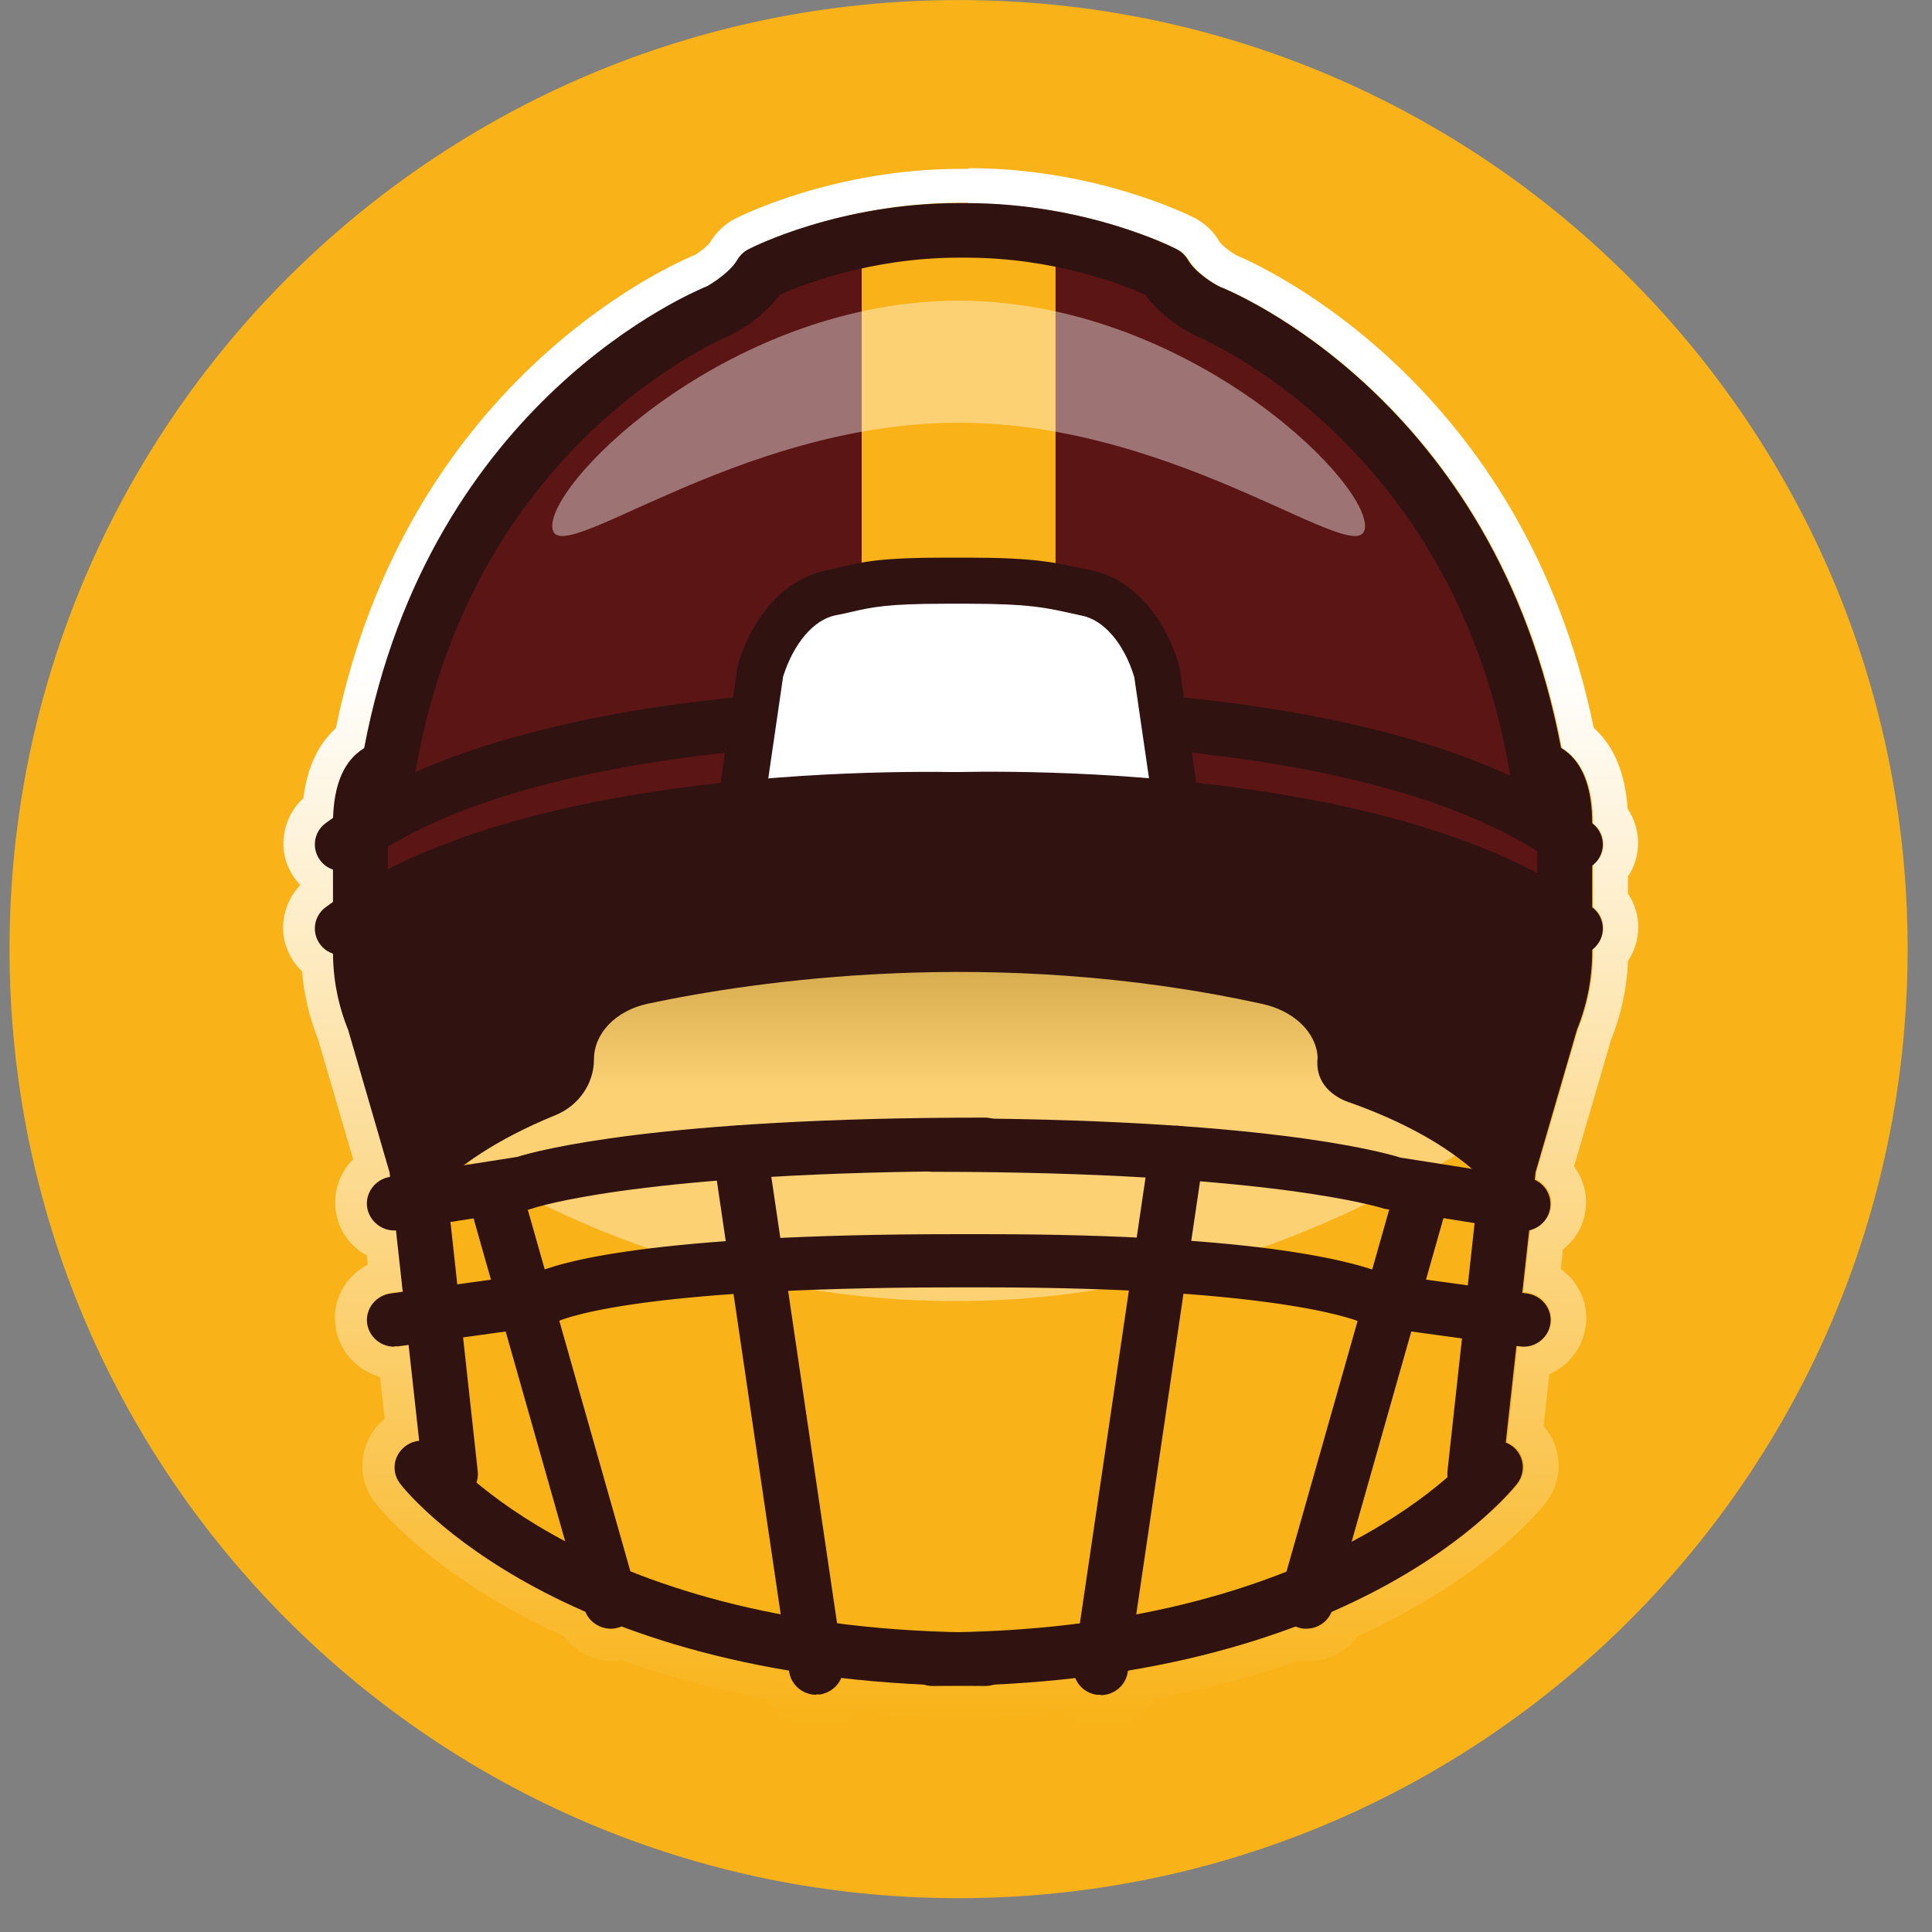
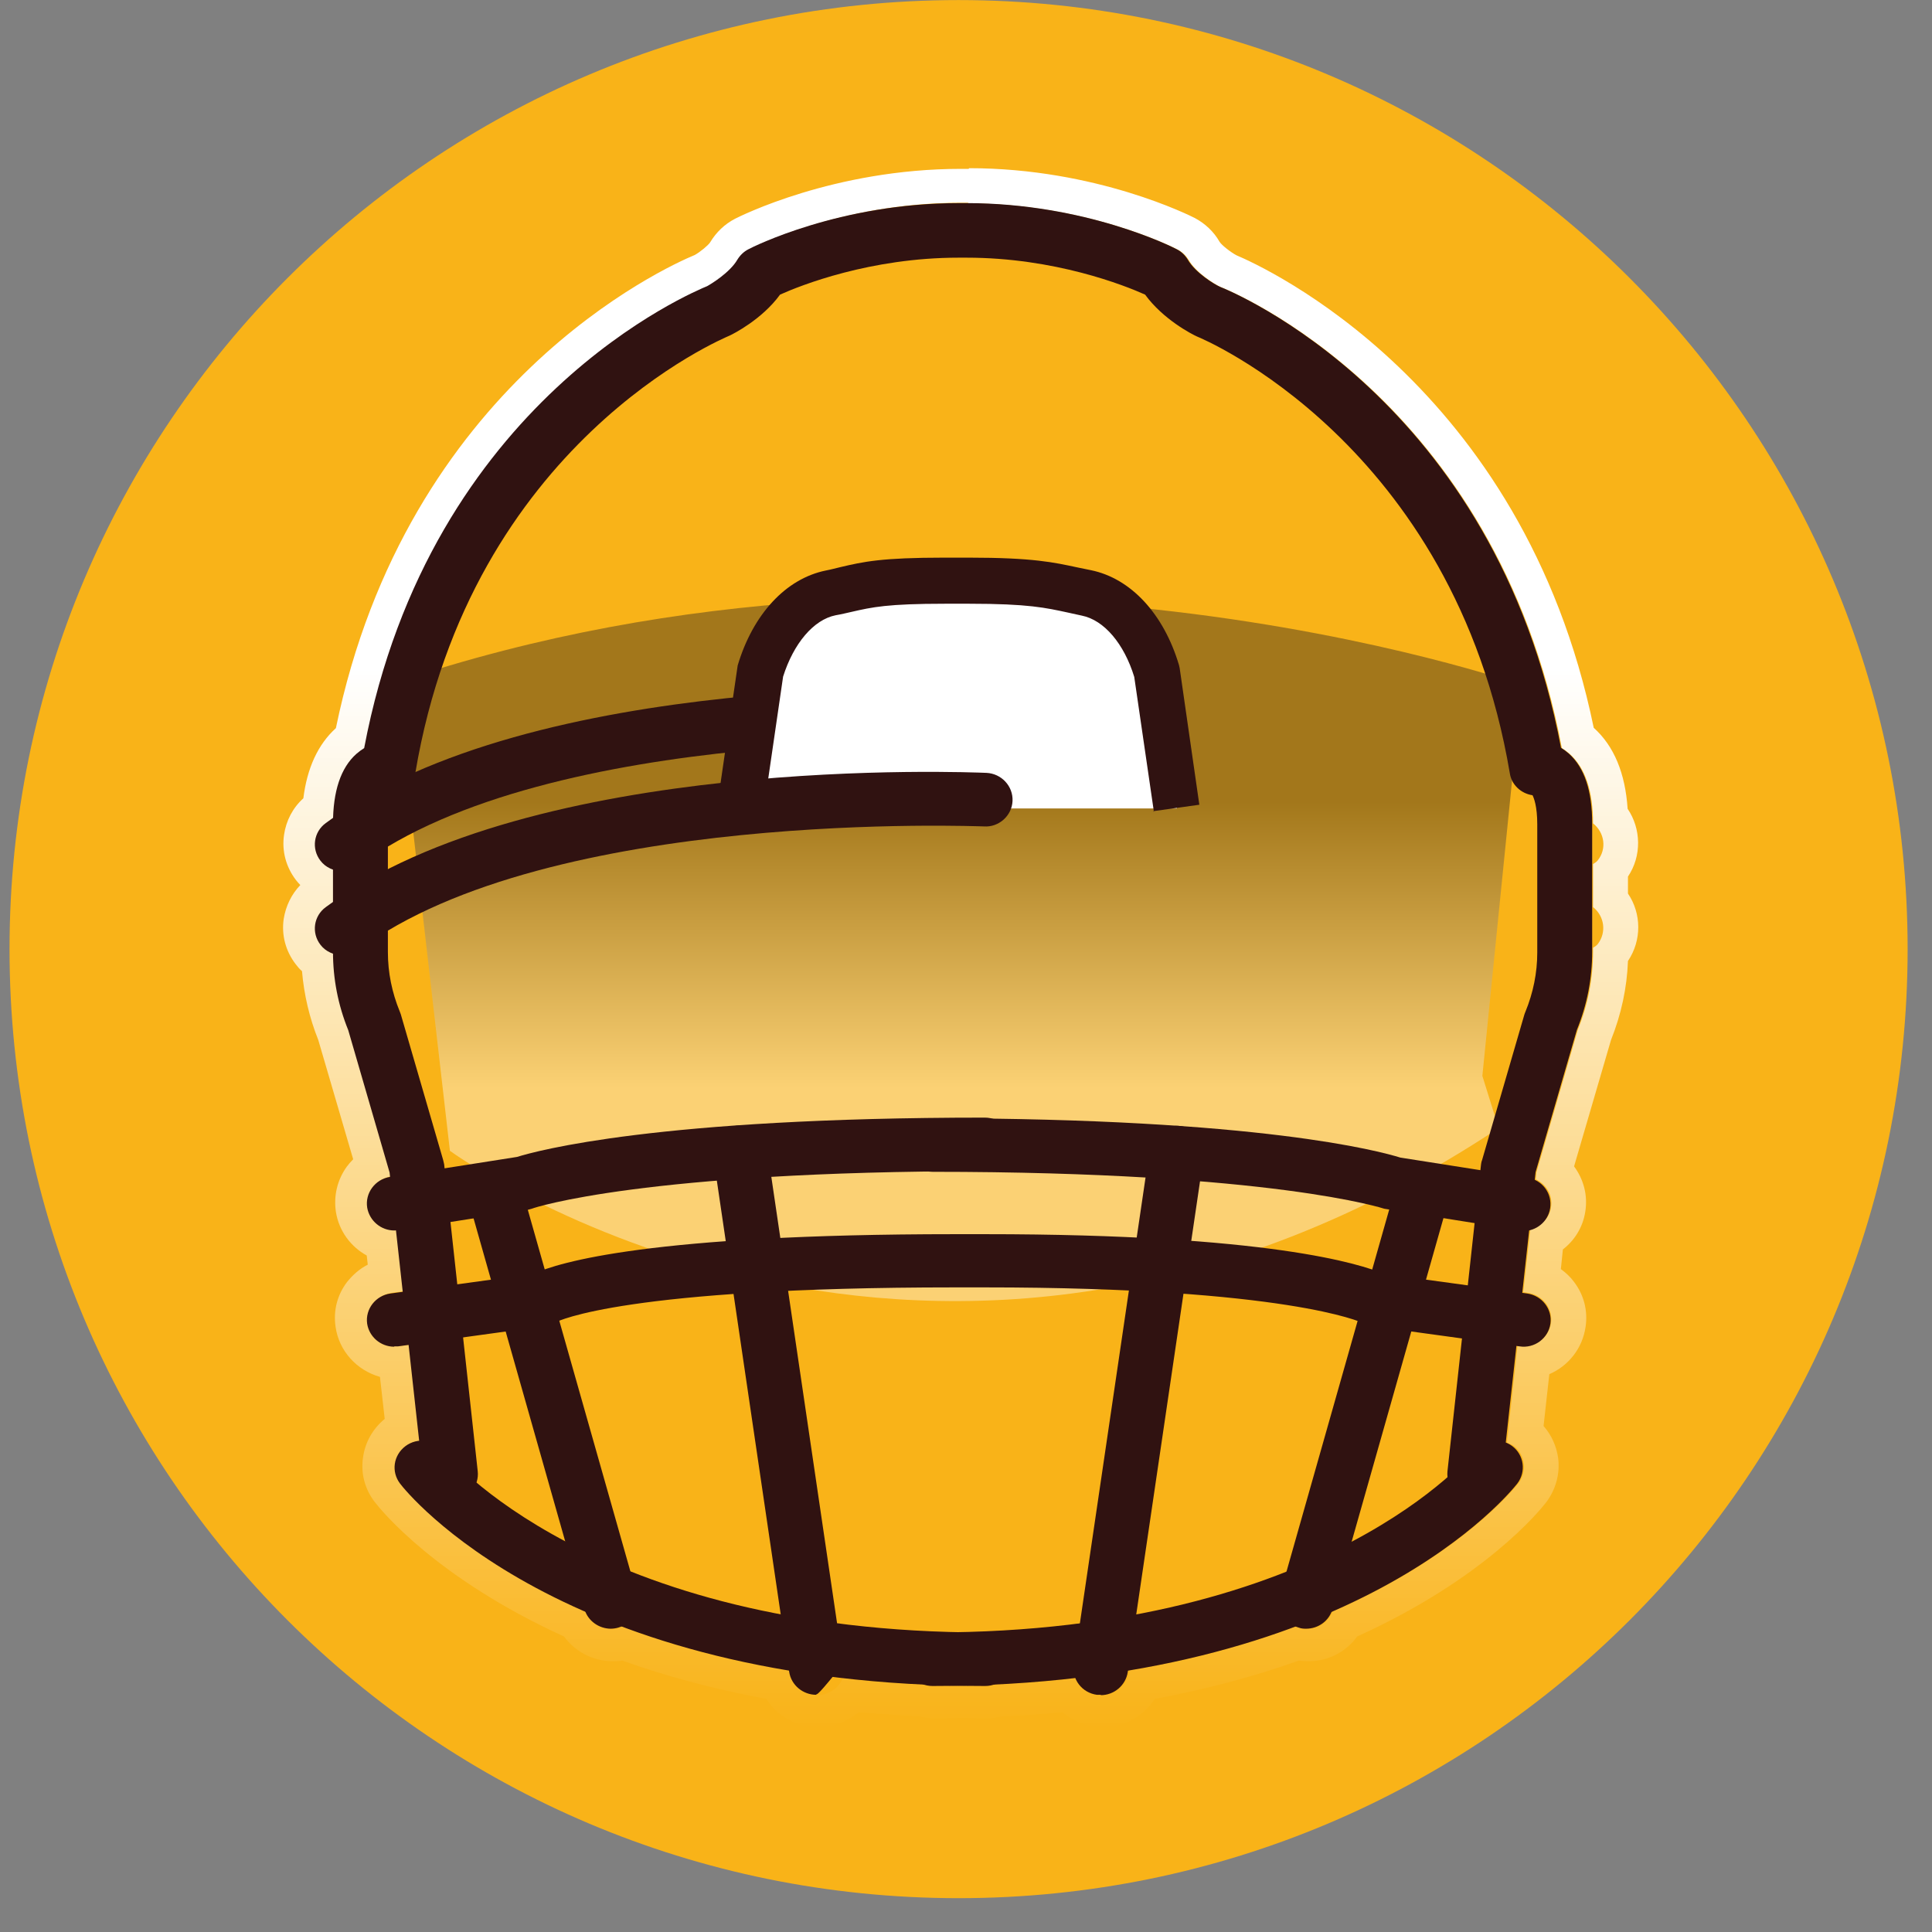
<svg xmlns="http://www.w3.org/2000/svg" width="57" height="57" viewBox="0 0 57 57" fill="none">
  <rect x="0" y="0" width="57" height="57" fill="#808080" stroke="none" />
  <path d="M28.281 56.002C43.745 56.002 56.281 43.466 56.281 28.002C56.281 12.538 43.745 0.002 28.281 0.002C12.817 0.002 0.281 12.538 0.281 28.002C0.281 43.466 12.817 56.002 28.281 56.002Z" fill="#F9B318" />
  <path d="M28.54 6.002C32.06 6.002 34.63 7.302 34.74 7.362C34.88 7.432 34.99 7.542 35.07 7.672C35.29 8.052 35.84 8.392 36.02 8.472C36.3 8.582 44.13 11.762 46.08 22.072C46.16 22.122 46.23 22.172 46.31 22.242C46.77 22.652 47 23.342 47 24.292C47.34 24.562 47.41 25.042 47.14 25.382C47.1 25.432 47.05 25.462 47 25.492V26.762C47.34 27.032 47.4 27.512 47.14 27.852C47.1 27.902 47.05 27.932 47 27.962V28.072C47 28.872 46.85 29.642 46.55 30.382L45.33 34.582L45.31 34.792C45.62 34.942 45.82 35.262 45.76 35.622C45.71 35.942 45.46 36.182 45.15 36.252L44.94 38.122L45.07 38.142C45.51 38.202 45.82 38.602 45.76 39.032C45.7 39.422 45.36 39.712 44.97 39.712C44.93 39.712 44.89 39.712 44.85 39.712H44.77L44.46 42.562C44.52 42.592 44.59 42.612 44.65 42.652C45 42.912 45.07 43.412 44.8 43.762C44.69 43.902 43.09 45.892 39.32 47.542C39.2 47.852 38.9 48.052 38.58 48.052C38.51 48.052 38.44 48.052 38.36 48.022C38.32 48.022 38.3 47.992 38.27 47.972C36.88 48.492 35.24 48.952 33.33 49.272V49.322C33.26 49.712 32.92 50.002 32.53 50.002C32.49 50.002 32.45 50.002 32.41 50.002C32.11 49.962 31.89 49.762 31.79 49.502C31.02 49.592 30.21 49.652 29.36 49.692C29.28 49.722 29.19 49.742 29.1 49.742C28.83 49.742 28.59 49.722 28.33 49.722C28.07 49.722 27.83 49.742 27.56 49.742C27.47 49.742 27.38 49.722 27.3 49.692C26.45 49.652 25.64 49.592 24.87 49.502C24.77 49.752 24.54 49.952 24.25 50.002C24.21 50.002 24.17 50.002 24.13 50.002C23.74 50.002 23.39 49.722 23.33 49.322V49.272C21.41 48.952 19.77 48.492 18.38 47.972C18.35 47.982 18.32 48.012 18.29 48.022C18.22 48.042 18.14 48.052 18.07 48.052C17.74 48.052 17.45 47.852 17.33 47.542C13.57 45.892 11.96 43.902 11.85 43.762C11.58 43.412 11.65 42.922 12 42.652C12.12 42.562 12.27 42.522 12.41 42.512L12.1 39.672L11.79 39.712C11.79 39.712 11.71 39.712 11.68 39.712C11.28 39.712 10.94 39.422 10.88 39.032C10.82 38.602 11.13 38.202 11.57 38.142L11.93 38.092L11.73 36.282C11.73 36.282 11.7 36.282 11.68 36.282C11.29 36.282 10.95 36.002 10.89 35.612C10.82 35.182 11.12 34.772 11.56 34.702L11.55 34.572L10.33 30.372C10.03 29.642 9.88 28.882 9.88 28.102C9.74 28.052 9.6 27.972 9.5 27.852C9.23 27.502 9.3 27.012 9.66 26.742C9.73 26.692 9.81 26.642 9.88 26.592V25.622C9.74 25.572 9.6 25.492 9.51 25.372C9.24 25.022 9.31 24.532 9.67 24.262C9.74 24.202 9.82 24.152 9.9 24.102C9.93 23.252 10.15 22.612 10.58 22.232C10.66 22.162 10.73 22.112 10.81 22.062C12.76 11.762 20.59 8.572 20.93 8.432C21.04 8.372 21.6 8.032 21.82 7.652C21.9 7.522 22.01 7.412 22.15 7.342C22.26 7.282 24.83 5.982 28.35 5.982H28.58M28.58 4.982H28.35C24.59 4.982 21.81 6.392 21.69 6.452C21.38 6.612 21.13 6.852 20.95 7.152C20.89 7.242 20.66 7.432 20.5 7.522C19.63 7.882 12 11.332 9.91 21.482C9.38 21.962 9.06 22.662 8.95 23.552C8.64 23.832 8.44 24.212 8.38 24.632C8.31 25.112 8.44 25.582 8.73 25.962C8.77 26.012 8.81 26.062 8.86 26.112C8.6 26.382 8.43 26.732 8.37 27.112C8.3 27.592 8.43 28.062 8.72 28.442C8.78 28.522 8.84 28.592 8.91 28.652C8.97 29.352 9.13 30.032 9.39 30.682L10.42 34.202C10.35 34.272 10.29 34.342 10.23 34.422C9.95 34.812 9.84 35.282 9.91 35.752C10 36.322 10.35 36.782 10.82 37.042L10.85 37.312C10.61 37.432 10.41 37.612 10.24 37.822C9.95 38.202 9.83 38.672 9.9 39.142C10 39.862 10.53 40.432 11.21 40.622L11.35 41.862C11 42.152 10.77 42.552 10.71 43.002C10.64 43.482 10.77 43.952 11.07 44.332C11.25 44.562 12.87 46.562 16.64 48.282C16.97 48.732 17.5 49.012 18.08 49.012C18.17 49.012 18.27 49.012 18.36 48.992C19.67 49.462 21.1 49.842 22.61 50.122C22.93 50.632 23.5 50.962 24.14 50.962C24.22 50.962 24.31 50.962 24.39 50.942C24.75 50.892 25.07 50.742 25.33 50.512C25.88 50.562 26.48 50.602 27.14 50.642C27.26 50.672 27.41 50.702 27.57 50.702C27.73 50.702 27.91 50.702 28.07 50.692C28.17 50.692 28.26 50.692 28.36 50.682C28.42 50.682 28.52 50.682 28.61 50.692C28.77 50.692 28.94 50.702 29.11 50.702C29.28 50.702 29.42 50.672 29.54 50.642C30.2 50.612 30.79 50.572 31.35 50.512C31.61 50.742 31.93 50.892 32.28 50.942C32.37 50.952 32.45 50.962 32.54 50.962C33.17 50.962 33.74 50.632 34.07 50.122C35.58 49.842 37.01 49.462 38.32 48.992C38.41 49.002 38.51 49.012 38.6 49.012C39.18 49.012 39.71 48.742 40.04 48.282C43.81 46.572 45.43 44.562 45.61 44.332C45.9 43.952 46.03 43.482 45.97 43.012C45.92 42.662 45.77 42.332 45.54 42.072L45.71 40.542C46.27 40.302 46.69 39.782 46.78 39.142C46.85 38.672 46.73 38.202 46.44 37.822C46.33 37.672 46.2 37.552 46.05 37.442L46.11 36.862C46.46 36.592 46.7 36.202 46.77 35.752C46.85 35.262 46.72 34.792 46.44 34.412L47.53 30.682C47.83 29.932 48 29.152 48.03 28.352C48.44 27.742 48.43 26.952 48.03 26.362V25.862C48.44 25.252 48.42 24.452 48.02 23.862C47.95 22.812 47.62 22.012 47.02 21.472C44.93 11.322 37.26 7.862 36.48 7.532C36.31 7.442 36.04 7.232 35.98 7.132C35.81 6.832 35.55 6.592 35.25 6.432C35.13 6.372 32.35 4.962 28.59 4.962L28.58 4.982Z" fill="url(#paint0_linear_1019_141741)" />
  <path style="mix-blend-mode:multiply" opacity="0.4" d="M11.684 20.132L13.274 33.952C13.274 33.952 27.484 44.362 44.214 33.282L43.734 31.742L44.894 20.212C44.894 20.212 28.584 14.452 11.694 20.132H11.684Z" fill="url(#paint1_linear_1019_141741)" />
-   <path d="M38.874 31.192C38.834 30.452 38.164 29.822 37.254 29.622C29.294 27.872 22.174 28.962 19.114 29.612C18.174 29.812 17.524 30.482 17.524 31.252C17.524 31.972 17.074 32.622 16.384 32.902C12.784 34.372 12.014 36.162 12.014 36.162L10.254 27.852C24.414 17.612 46.844 27.762 46.844 27.762L44.704 36.102C44.704 36.102 44.054 34.032 39.834 32.532C39.834 32.532 38.754 32.242 38.874 31.202V31.192Z" fill="#301211" />
-   <path d="M45.694 26.722C45.694 14.702 35.404 9.332 35.404 9.332L33.734 7.912C31.974 7.372 29.374 6.552 28.284 6.802C27.194 6.562 24.594 7.382 22.834 7.912L18.284 10.172C18.284 10.172 11.184 18.902 11.074 26.392C11.074 26.392 15.904 23.572 27.924 23.462C39.954 23.582 45.684 26.732 45.684 26.732L45.694 26.722Z" fill="#5C1515" />
  <path d="M29.055 49.742C16.565 49.742 11.985 44.013 11.805 43.773C11.535 43.422 11.605 42.932 11.965 42.663C12.315 42.403 12.825 42.462 13.095 42.812C13.135 42.862 17.445 48.163 29.065 48.163C29.515 48.163 29.875 48.513 29.875 48.953C29.875 49.392 29.515 49.742 29.065 49.742H29.055Z" fill="#301211" />
  <path d="M18.022 48.052C17.672 48.052 17.342 47.822 17.242 47.472L13.792 35.312C13.672 34.892 13.922 34.452 14.352 34.332C14.782 34.212 15.222 34.462 15.342 34.882L18.792 47.042C18.912 47.462 18.662 47.902 18.232 48.022C18.162 48.042 18.082 48.052 18.012 48.052H18.022Z" fill="#301211" />
  <path d="M11.632 39.732C11.232 39.732 10.892 39.442 10.832 39.052C10.772 38.622 11.082 38.222 11.522 38.162L15.742 37.582C16.482 37.242 19.202 36.412 28.172 36.412H29.062C37.412 36.412 40.142 37.292 40.822 37.582L45.052 38.162C45.492 38.222 45.802 38.622 45.742 39.052C45.682 39.482 45.272 39.792 44.832 39.722L40.322 39.102L40.182 39.022C40.182 39.022 37.992 37.982 29.052 37.982H28.162C18.452 37.982 16.472 38.972 16.392 39.012L16.262 39.082L16.092 39.122L11.742 39.722C11.742 39.722 11.662 39.722 11.632 39.722V39.732Z" fill="#301211" />
  <path d="M31.142 6.792H25.422V18.942H31.142V6.792Z" fill="#F9B318" />
  <path d="M10.093 25.702C9.853 25.702 9.603 25.592 9.453 25.392C9.183 25.042 9.253 24.542 9.613 24.282C15.703 19.762 28.553 20.302 29.103 20.322C29.543 20.342 29.893 20.712 29.873 21.152C29.853 21.592 29.463 21.932 29.033 21.902C28.903 21.902 16.213 21.372 10.593 25.542C10.443 25.652 10.273 25.702 10.103 25.702H10.093Z" fill="#301211" />
-   <path d="M46.474 25.702C46.304 25.702 46.134 25.652 45.984 25.542C40.364 21.372 27.674 21.902 27.544 21.902C27.104 21.922 26.724 21.582 26.704 21.152C26.684 20.722 27.024 20.342 27.474 20.322C28.014 20.302 40.874 19.762 46.964 24.282C47.324 24.542 47.394 25.042 47.124 25.392C46.964 25.602 46.724 25.702 46.484 25.702H46.474Z" fill="#301211" />
  <path d="M21.855 23.852L22.436 19.822C22.805 18.572 23.596 17.682 24.515 17.492C25.436 17.302 25.706 17.132 27.886 17.132H28.596C30.765 17.132 31.136 17.302 32.066 17.492C32.995 17.682 33.775 18.572 34.145 19.822L34.725 23.852" fill="white" />
  <path d="M34.044 23.952L33.464 19.972C33.164 18.992 32.574 18.292 31.914 18.162L31.504 18.072C30.854 17.932 30.344 17.812 28.594 17.812H27.884C26.184 17.812 25.734 17.912 25.124 18.052C24.984 18.082 24.834 18.122 24.654 18.152C24.004 18.282 23.414 18.982 23.104 19.962L22.524 23.942L21.164 23.752L21.764 19.632C22.214 18.122 23.184 17.072 24.364 16.832C24.524 16.802 24.664 16.762 24.794 16.732C25.474 16.572 26.004 16.452 27.864 16.452H28.574C30.484 16.452 31.094 16.592 31.794 16.742L32.184 16.822C33.364 17.062 34.334 18.112 34.784 19.622L34.804 19.712L35.384 23.742L34.024 23.932L34.044 23.952Z" fill="#301211" />
  <path d="M27.513 49.742C27.063 49.742 26.703 49.392 26.703 48.952C26.703 48.512 27.063 48.162 27.513 48.162C39.133 48.162 43.443 42.862 43.483 42.812C43.753 42.472 44.263 42.402 44.613 42.662C44.963 42.922 45.033 43.422 44.763 43.772C44.573 44.012 40.003 49.742 27.513 49.742Z" fill="#301211" />
  <path d="M38.544 48.052C38.474 48.052 38.404 48.052 38.324 48.022C37.894 47.902 37.644 47.472 37.764 47.042L41.214 34.882C41.334 34.462 41.774 34.212 42.204 34.332C42.634 34.452 42.884 34.882 42.764 35.312L39.314 47.472C39.214 47.822 38.894 48.052 38.534 48.052H38.544Z" fill="#301211" />
  <path d="M43.514 44.282C43.514 44.282 43.454 44.282 43.424 44.282C42.984 44.232 42.664 43.842 42.704 43.412L43.694 34.362C43.694 34.362 43.704 34.272 43.724 34.232L44.974 29.932C44.974 29.932 44.994 29.872 45.004 29.852C45.234 29.292 45.354 28.702 45.354 28.102V24.322C45.354 23.782 45.254 23.542 45.214 23.462C44.874 23.412 44.594 23.152 44.544 22.812C42.894 13.052 35.404 9.962 35.324 9.932C35.164 9.862 34.314 9.422 33.784 8.692C33.184 8.422 31.124 7.602 28.514 7.602H28.284C25.674 7.602 23.614 8.422 23.014 8.692C22.484 9.422 21.634 9.852 21.524 9.902C21.394 9.962 13.894 13.042 12.254 22.802C12.194 23.142 11.914 23.402 11.584 23.452C11.534 23.532 11.444 23.762 11.444 24.312V28.092C11.444 28.692 11.564 29.282 11.794 29.842C11.804 29.872 11.814 29.892 11.824 29.922L13.074 34.222C13.074 34.222 13.094 34.312 13.104 34.352L14.094 43.402C14.144 43.832 13.824 44.232 13.374 44.272C12.934 44.322 12.534 44.002 12.484 43.572L11.494 34.592L10.274 30.392C9.974 29.652 9.824 28.882 9.824 28.082V24.302C9.824 23.342 10.054 22.652 10.514 22.242C10.594 22.172 10.664 22.122 10.744 22.072C12.694 11.772 20.534 8.582 20.864 8.442C20.974 8.382 21.534 8.042 21.754 7.662C21.834 7.532 21.944 7.422 22.084 7.352C22.194 7.292 24.764 5.992 28.284 5.992H28.514C32.034 5.992 34.604 7.292 34.714 7.352C34.854 7.422 34.964 7.532 35.044 7.662C35.264 8.042 35.814 8.382 35.994 8.462C36.274 8.572 44.104 11.752 46.054 22.062C46.134 22.112 46.204 22.162 46.284 22.232C46.744 22.642 46.974 23.332 46.974 24.292V28.072C46.974 28.872 46.824 29.642 46.524 30.382L45.304 34.582L44.314 43.562C44.274 43.972 43.924 44.272 43.514 44.272V44.282Z" fill="#301211" />
  <path d="M11.634 36.303C11.244 36.303 10.904 36.023 10.834 35.633C10.764 35.203 11.064 34.793 11.504 34.723L15.254 34.133C15.834 33.953 19.384 32.973 29.054 32.973C29.504 32.973 29.864 33.323 29.864 33.763C29.864 34.203 29.504 34.553 29.054 34.553C19.004 34.553 15.754 35.633 15.714 35.653L15.574 35.693L11.764 36.293C11.764 36.293 11.674 36.303 11.634 36.303Z" fill="#301211" />
  <path d="M44.933 36.302C44.933 36.302 44.843 36.302 44.803 36.292L40.843 35.662C40.843 35.662 37.563 34.572 27.513 34.572C27.063 34.572 26.703 34.222 26.703 33.782C26.703 33.342 27.063 32.992 27.513 32.992C37.183 32.992 40.733 33.972 41.313 34.152L45.063 34.742C45.503 34.812 45.803 35.212 45.733 35.652C45.673 36.042 45.323 36.322 44.933 36.322V36.302Z" fill="#301211" />
  <path d="M10.093 28.182C9.853 28.182 9.603 28.072 9.453 27.872C9.183 27.522 9.253 27.022 9.613 26.762C15.703 22.242 28.563 22.782 29.103 22.802C29.543 22.822 29.893 23.192 29.873 23.632C29.853 24.072 29.463 24.412 29.033 24.382C28.903 24.382 16.213 23.852 10.593 28.022C10.443 28.132 10.273 28.182 10.103 28.182H10.093Z" fill="#301211" />
-   <path d="M46.474 28.182C46.304 28.182 46.134 28.132 45.984 28.022C40.354 23.852 27.674 24.372 27.544 24.382C27.104 24.402 26.724 24.062 26.704 23.632C26.684 23.202 27.024 22.822 27.474 22.802C28.014 22.772 40.874 22.242 46.964 26.762C47.324 27.022 47.394 27.522 47.124 27.872C46.964 28.082 46.724 28.182 46.484 28.182H46.474Z" fill="#301211" />
-   <path d="M24.083 50.002C23.693 50.002 23.343 49.722 23.283 49.322L21.043 34.112C20.983 33.682 21.283 33.282 21.723 33.212C22.163 33.152 22.573 33.452 22.633 33.882L24.873 49.092C24.933 49.522 24.633 49.922 24.193 49.992C24.153 49.992 24.113 49.992 24.073 49.992L24.083 50.002Z" fill="#301211" />
+   <path d="M24.083 50.002C23.693 50.002 23.343 49.722 23.283 49.322L21.043 34.112C20.983 33.682 21.283 33.282 21.723 33.212C22.163 33.152 22.573 33.452 22.633 33.882L24.873 49.092C24.153 49.992 24.113 49.992 24.073 49.992L24.083 50.002Z" fill="#301211" />
  <path d="M32.482 50.002C32.482 50.002 32.402 50.002 32.362 50.002C31.922 49.943 31.612 49.542 31.682 49.102L33.922 33.892C33.982 33.462 34.392 33.163 34.832 33.222C35.272 33.282 35.582 33.682 35.512 34.123L33.272 49.333C33.212 49.722 32.872 50.013 32.472 50.013L32.482 50.002Z" fill="#301211" />
-   <path opacity="0.4" d="M40.273 15.522C40.273 16.982 34.903 12.472 28.283 12.472C21.663 12.472 16.293 16.982 16.293 15.522C16.293 14.062 21.663 8.872 28.283 8.872C34.903 8.872 40.273 14.062 40.273 15.522Z" fill="white" />
  <defs>
    <linearGradient id="paint0_linear_1019_141741" x1="28.3" y1="5.002" x2="28.3" y2="51.002" gradientUnits="userSpaceOnUse">
      <stop offset="0.32" stop-color="white" />
      <stop offset="1" stop-color="white" stop-opacity="0" />
    </linearGradient>
    <linearGradient id="paint1_linear_1019_141741" x1="28.284" y1="19.712" x2="28.284" y2="32.092" gradientUnits="userSpaceOnUse">
      <stop offset="0.32" stop-color="#231F20" />
      <stop offset="1" stop-color="white" />
    </linearGradient>
  </defs>
</svg>